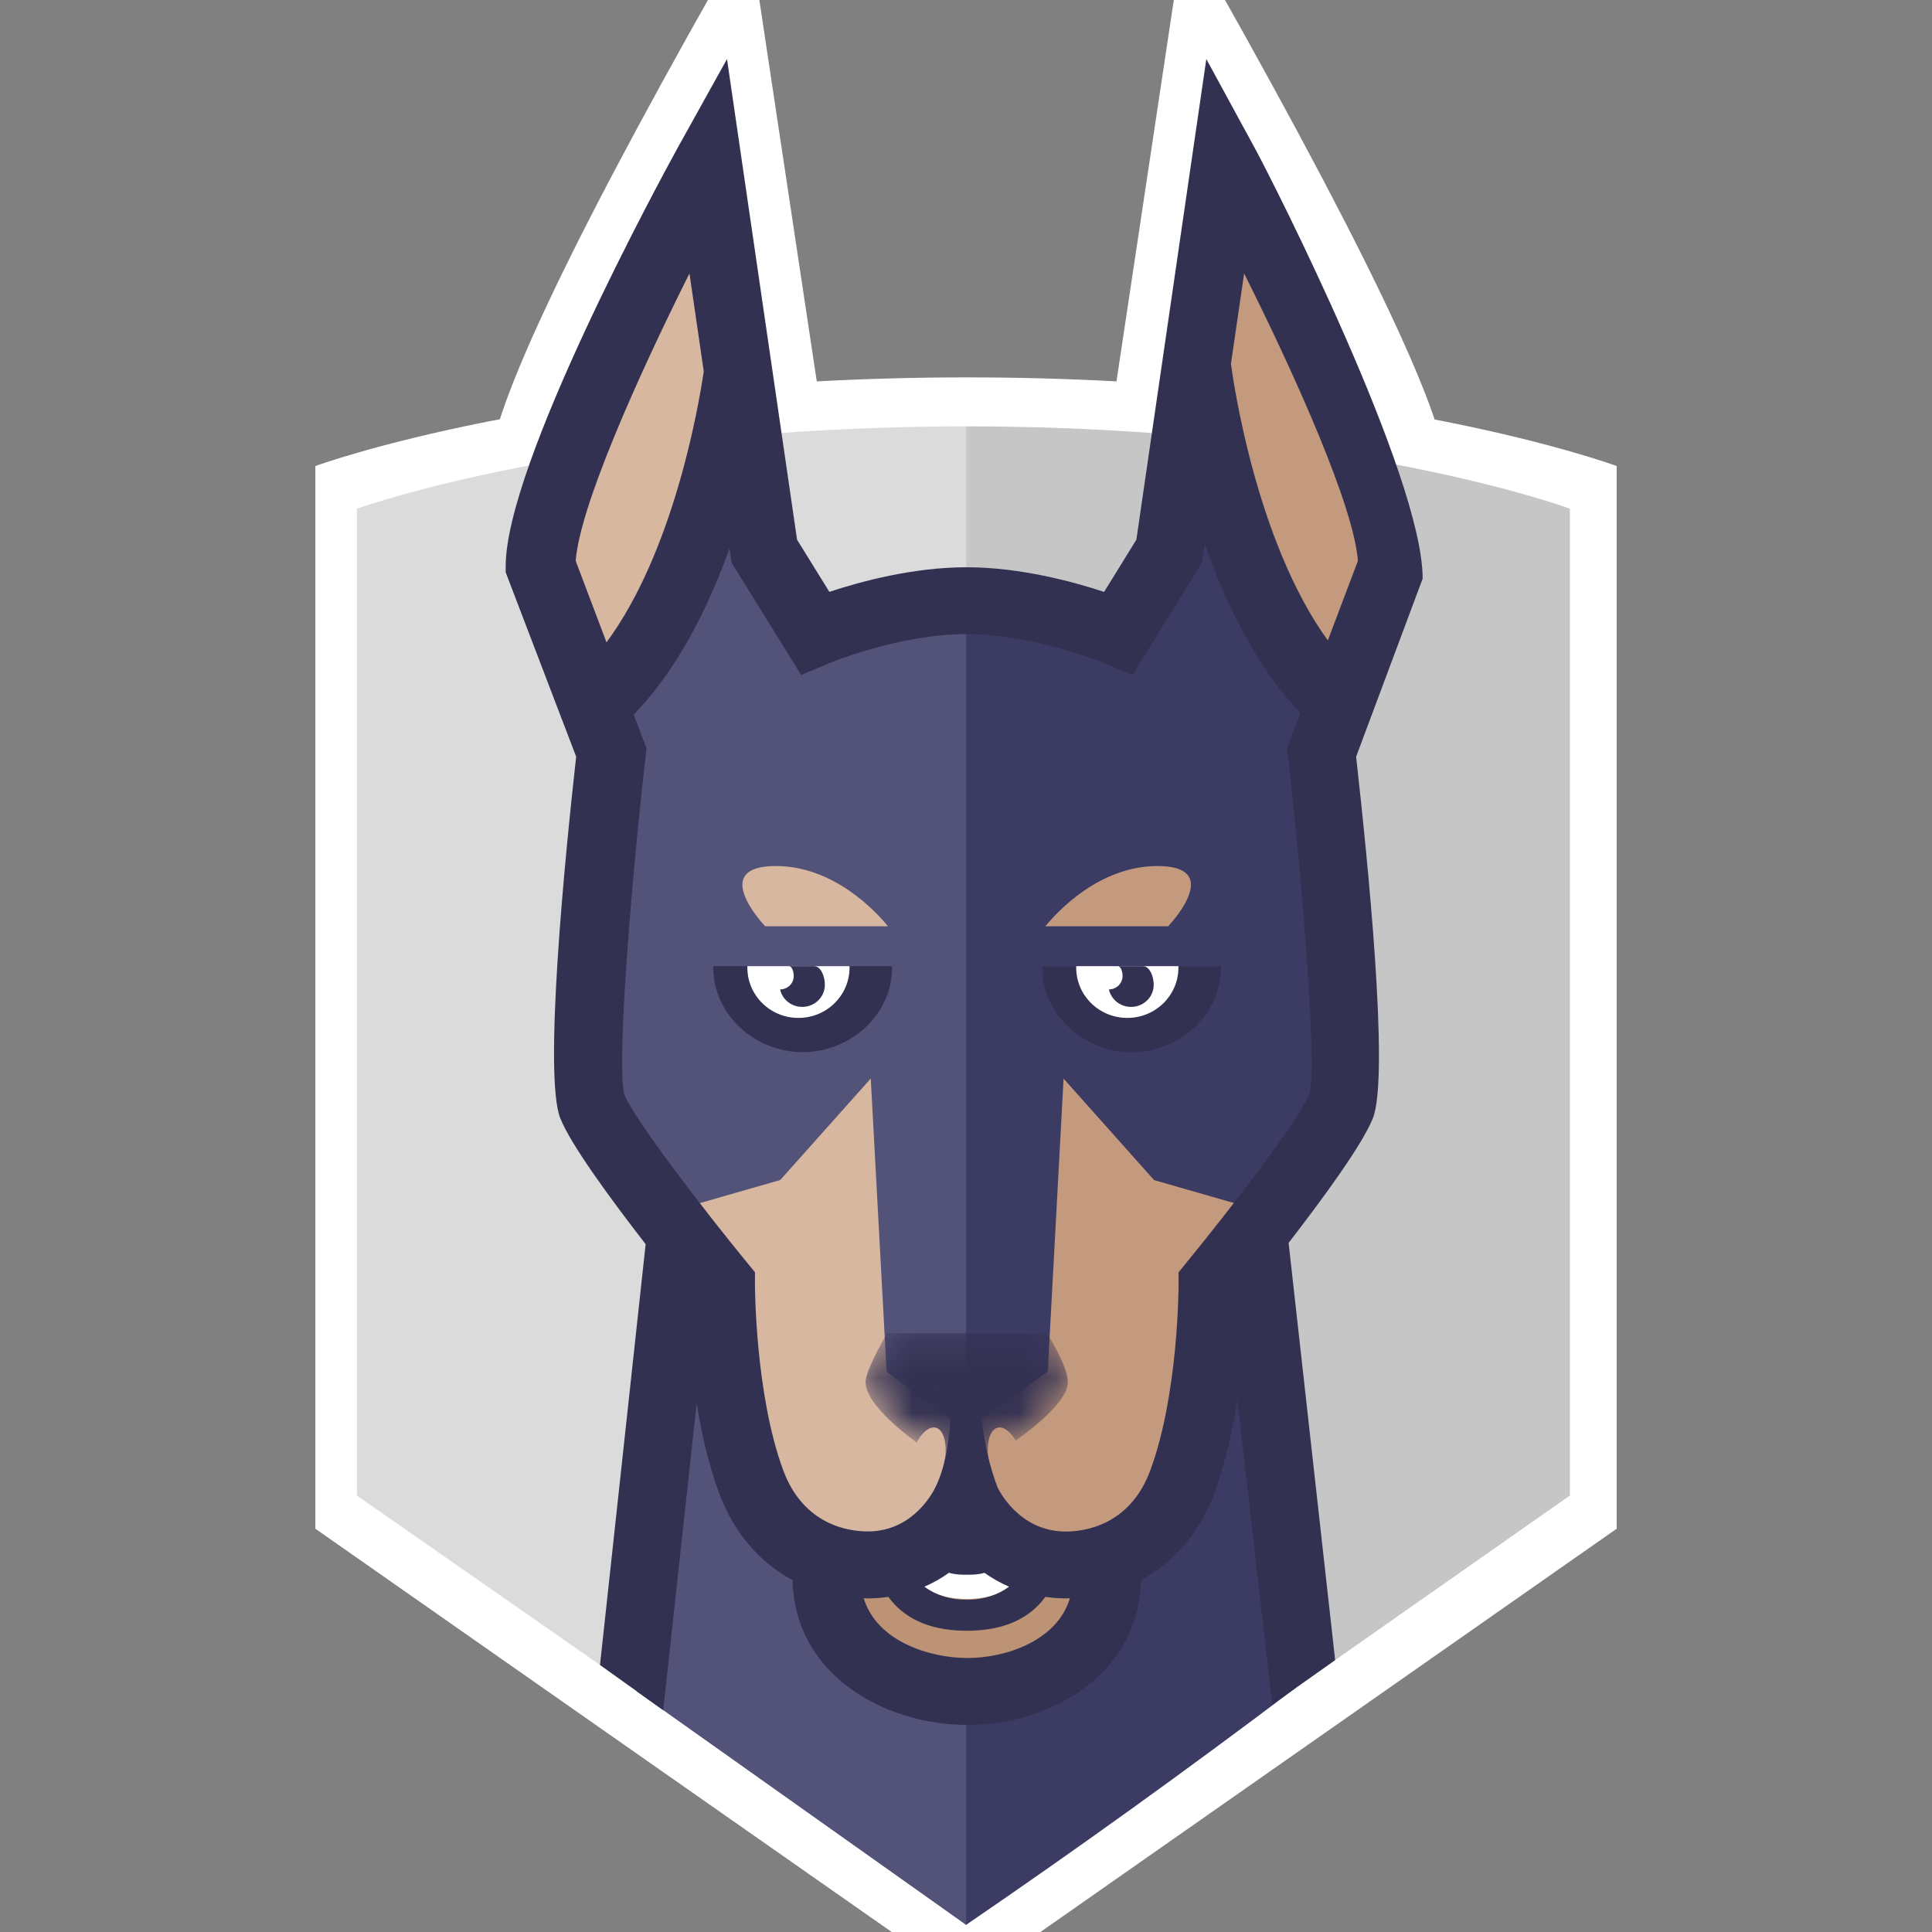
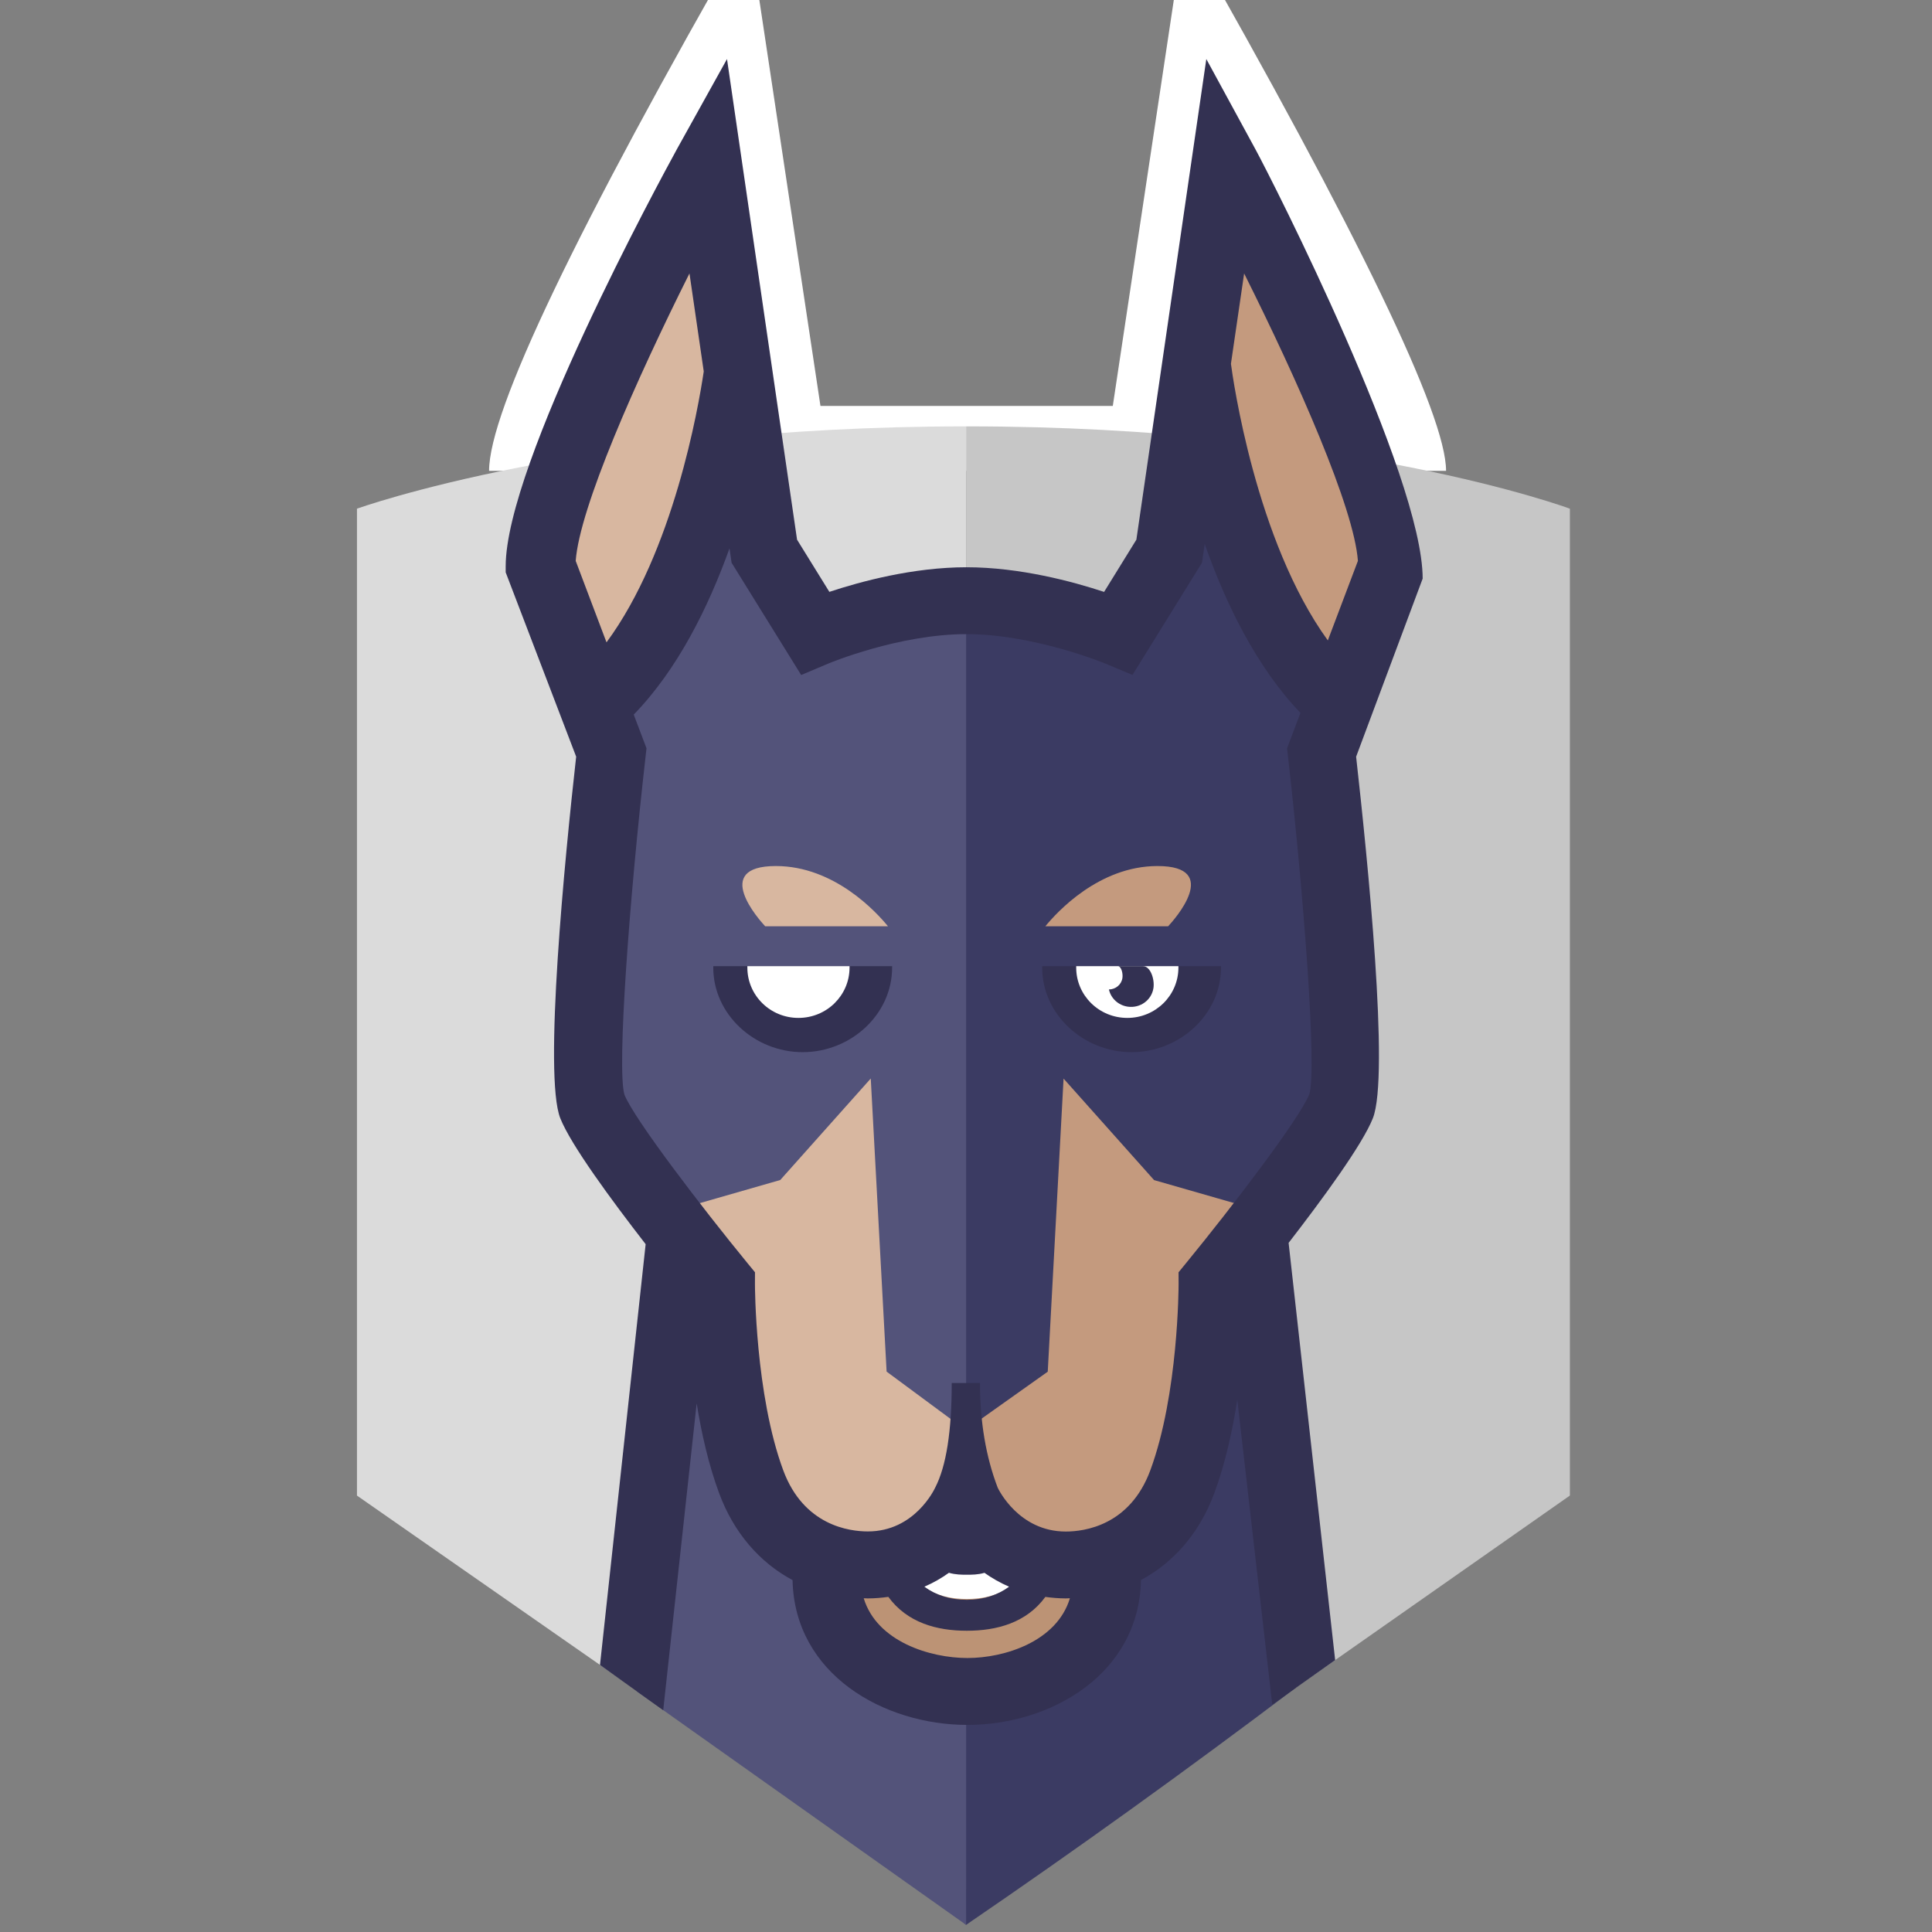
<svg xmlns="http://www.w3.org/2000/svg" width="54" height="54" viewBox="0 0 54 54" fill="none">
  <rect x="0" y="0" width="54" height="54" fill="#808080" stroke="none" />
  <g clip-path="url(#clip0_56_28444)">
    <path d="M40.418 13.16H13.67C13.67 11.489 16.088 6.435 20.923 -2C20.923 -2 21.593 2.449 22.932 11.346L31.103 11.346L33.109 -2C37.981 6.547 40.418 11.6 40.418 13.16Z" fill="white" />
-     <path d="M27.002 55.454L8.814 42.728V13.026C8.814 13.026 15.539 10.548 27.025 10.548C38.511 10.548 45.187 13.026 45.187 13.026V42.728L27.002 55.454Z" fill="white" />
    <path d="M27.002 53.665L9.977 41.802V14.218C9.977 14.218 16.343 11.917 27.002 11.917V53.665Z" fill="#DBDBDB" />
    <path d="M27.026 11.917C27.018 11.917 27.011 11.917 27.003 11.917V53.63H27.003L43.879 41.801V14.218C43.879 14.218 37.685 11.917 27.026 11.917Z" fill="#C6C6C6" />
    <path d="M36.215 47.175L34.779 34.716H26.889C26.889 44.605 26.889 50.93 26.889 53.694L27.002 53.801C30.072 51.704 33.143 49.495 36.215 47.175Z" fill="#3B3B63" />
    <path d="M17.796 47.273L27.003 53.801L27.008 34.337H19.034L17.796 47.273Z" fill="#53537A" />
    <path d="M30.942 43.585C30.942 45.726 28.908 46.787 27.042 46.787C25.177 46.787 23.102 45.726 23.102 43.585" fill="#BC9375" />
    <path d="M27.022 44.692C25.524 44.692 24.796 43.612 24.796 41.391H25.51C25.51 43.991 26.531 43.991 27.022 43.991C27.513 43.991 28.534 43.991 28.534 41.391H29.248C29.248 43.612 28.52 44.692 27.022 44.692Z" fill="white" />
    <path d="M27.003 41.933C27.464 43.124 28.355 43.72 29.675 43.72C30.968 43.72 32.318 43.051 32.932 41.398C33.791 39.085 33.782 35.867 33.782 35.867C33.782 35.867 37.596 31.175 37.596 29.588C37.596 29.588 34.065 29.588 27.003 29.588V41.933Z" fill="#C49A7E" />
    <path d="M16.257 29.588C16.257 31.425 20.038 35.867 20.038 35.867C20.038 35.867 20.029 39.084 20.888 41.398C21.501 43.05 22.852 43.72 24.145 43.72C25.466 43.72 26.419 43.124 27.004 41.933V29.588H16.257Z" fill="#D8B7A0" />
    <path d="M37.14 19.023C34.2 16.061 33.464 9.883 33.464 9.883C32.915 11.83 31.722 17.569 31.722 17.569C31.722 17.569 29.404 16.832 26.908 16.829C26.826 16.829 26.826 24.561 26.908 40.026L29.285 38.339L29.727 30.147L32.257 32.984L35.517 33.92C35.517 33.92 36.736 33.065 36.736 33.069C37.254 32.356 37.426 31.749 37.551 31.434C38.004 30.288 36.987 21.522 36.987 21.522C36.627 20.78 37.14 19.023 37.14 19.023Z" fill="#3B3B63" />
    <path d="M22.343 17.569C22.343 17.569 21.149 11.83 20.601 9.883C20.601 9.883 19.866 16.06 16.925 19.023C16.925 19.023 17.438 20.779 17.078 21.522C17.078 21.522 16.061 30.288 16.514 31.432C16.639 31.747 16.812 32.354 17.329 33.067C17.329 33.064 18.549 33.918 18.549 33.918L21.808 32.982L24.338 30.145L24.781 38.337L27.003 39.98V16.785C24.498 16.789 22.343 17.569 22.343 17.569Z" fill="#53537A" />
    <path d="M35.082 4.158C35.57 5.052 39.764 13.311 39.764 16.172L37.904 21.15C38.218 23.959 38.844 30.063 38.372 31.255C38.08 31.993 36.968 33.51 36.017 34.739L37.318 46.401L35.56 47.644L34.583 39.123C34.448 39.988 34.246 40.911 33.938 41.741C33.531 42.838 32.812 43.669 31.891 44.162C31.837 46.793 29.369 48.212 27.042 48.212C24.697 48.212 22.207 46.794 22.152 44.164C21.23 43.671 20.51 42.839 20.102 41.741C19.806 40.943 19.607 40.061 19.472 39.225L18.537 47.801L16.77 46.537L18.046 34.775C17.088 33.54 15.955 32 15.66 31.255C15.188 30.062 15.789 23.959 16.104 21.149L14.134 15.997V15.829C14.134 12.969 18.437 5.052 18.926 4.158L20.32 1.65C21.168 7.462 21.592 10.37 21.592 10.375L22.278 15.084L23.181 16.543C24.048 16.255 25.521 15.855 27.013 15.855C28.506 15.855 29.988 16.256 30.86 16.544L31.762 15.084L33.717 1.65L35.082 4.158ZM27.042 46.342C28.072 46.342 29.538 45.885 29.904 44.672C29.865 44.673 29.827 44.676 29.788 44.676C29.587 44.676 29.4 44.658 29.218 44.634C28.687 45.359 27.86 45.58 27.022 45.58C26.185 45.58 25.359 45.357 24.829 44.633C24.646 44.658 24.457 44.676 24.255 44.676C24.216 44.676 24.179 44.673 24.141 44.672C24.511 45.885 25.997 46.342 27.042 46.342ZM25.837 44.349C26.156 44.584 26.55 44.715 27.023 44.715C27.492 44.715 27.885 44.583 28.204 44.349C27.949 44.238 27.719 44.106 27.516 43.961C27.333 44.015 27.157 44.014 27.022 44.014C26.885 44.014 26.708 44.014 26.523 43.96C26.32 44.106 26.091 44.238 25.837 44.349ZM33.152 35.303C34.417 33.759 36.322 31.274 36.598 30.578C36.806 29.862 36.451 25.115 35.999 21.135L35.974 20.915L36.348 19.926C35.117 18.638 34.258 16.872 33.672 15.204L33.596 15.728L31.653 18.865L30.894 18.547C30.875 18.539 28.894 17.724 27.014 17.724C25.121 17.724 23.172 18.538 23.153 18.546L22.393 18.867L20.448 15.729L20.39 15.327C19.797 16.978 18.938 18.713 17.713 19.973L18.07 20.915L18.045 21.136C17.593 25.115 17.238 29.862 17.453 30.596C17.722 31.275 19.627 33.761 20.891 35.303L21.102 35.56L21.101 35.89C21.101 35.921 21.105 38.974 21.893 41.099C22.466 42.639 23.736 42.804 24.257 42.804C25.565 42.804 26.118 41.625 26.141 41.575C26.447 40.983 26.601 40.01 26.601 38.656H27.391C27.391 39.743 27.556 40.719 27.886 41.581C27.906 41.624 28.473 42.807 29.788 42.807C30.307 42.807 31.578 42.641 32.15 41.1C32.941 38.968 32.942 35.921 32.942 35.891L32.941 35.561L33.152 35.303Z" fill="#333152" />
    <path d="M32.937 27.005H30.081H29.129V27.044C29.129 28.35 30.279 29.408 31.628 29.408C32.977 29.408 34.127 28.35 34.127 27.044V27.005H32.937Z" fill="#333152" />
    <path d="M30.08 27.005V27.044C30.08 27.821 30.717 28.451 31.509 28.451C32.3 28.451 32.937 27.821 32.937 27.044V27.005H30.08Z" fill="white" />
    <path d="M31.279 27.005C31.272 27.005 31.267 27.008 31.261 27.009C31.344 27.026 31.39 27.211 31.372 27.334C31.345 27.522 31.182 27.653 30.995 27.656C31.049 27.902 31.254 28.099 31.524 28.137C31.871 28.185 32.191 27.952 32.24 27.612C32.275 27.362 32.153 27.005 31.948 27.005H31.279Z" fill="#333152" />
    <path d="M23.745 27.005H20.889H19.936V27.044C19.936 28.35 21.087 29.408 22.435 29.408C23.785 29.408 24.935 28.35 24.935 27.044V27.005H23.745Z" fill="#333152" />
    <path d="M20.889 27.005V27.044C20.889 27.821 21.526 28.451 22.316 28.451C23.108 28.451 23.745 27.821 23.745 27.044V27.005H20.889Z" fill="white" />
-     <path d="M22.757 27.005H22.087C22.081 27.005 22.075 27.008 22.07 27.009C22.153 27.026 22.198 27.211 22.181 27.334C22.154 27.522 21.992 27.653 21.804 27.656C21.859 27.902 22.063 28.099 22.333 28.137C22.679 28.185 23 27.952 23.049 27.612C23.084 27.362 22.962 27.005 22.757 27.005Z" fill="#333152" />
    <path d="M32.65 25.89C32.81 25.718 34.167 24.206 32.352 24.206C30.711 24.206 29.531 25.506 29.218 25.89H32.65Z" fill="#C49A7E" />
    <path d="M24.819 25.89C24.506 25.506 23.326 24.206 21.685 24.206C19.87 24.206 21.228 25.718 21.387 25.89H24.819Z" fill="#D8B7A0" />
    <path d="M16.091 15.677C16.199 14.193 17.771 10.638 19.271 7.642L19.67 10.382C19.518 11.406 18.821 15.422 16.952 17.954L16.091 15.677Z" fill="#D8B7A0" />
    <path d="M34.405 10.168L34.774 7.643C36.273 10.638 37.846 14.193 37.954 15.677L37.113 17.9C35.094 15.113 34.46 10.582 34.405 10.168Z" fill="#C49A7E" />
    <mask id="mask0_56_28444" style="mask-type:alpha" maskUnits="userSpaceOnUse" x="24" y="37" width="6" height="5">
      <path d="M25.62 40.319C24.916 39.795 24.193 39.133 24.193 38.625C24.193 38.292 24.794 37.264 24.794 37.264H29.262C29.262 37.264 29.847 38.175 29.847 38.625C29.847 39.098 29.118 39.742 28.39 40.266C28.143 39.847 27.828 39.775 27.682 40.105C27.607 40.276 27.592 40.522 27.629 40.78C27.233 41.031 26.943 41.193 26.943 41.193C26.943 41.193 26.719 41.065 26.4 40.858C26.451 40.573 26.441 40.293 26.358 40.105C26.211 39.77 25.89 39.85 25.64 40.283C25.634 40.295 25.627 40.307 25.62 40.319Z" fill="white" />
    </mask>
    <g mask="url(#mask0_56_28444)">
-       <path d="M25.62 40.319C24.916 39.795 24.193 39.133 24.193 38.625C24.193 38.291 24.794 37.264 24.794 37.264H29.262C29.262 37.264 29.847 38.175 29.847 38.625C29.847 39.098 29.118 39.742 28.39 40.266C28.143 39.847 27.828 39.775 27.682 40.105C27.607 40.276 27.592 40.522 27.629 40.78C27.233 41.031 26.943 41.193 26.943 41.193C26.943 41.193 26.719 41.065 26.4 40.858C26.451 40.573 26.441 40.293 26.358 40.105C26.211 39.77 25.89 39.849 25.64 40.283C25.634 40.295 25.627 40.307 25.62 40.319Z" fill="#333152" />
-     </g>
+       </g>
  </g>
  <defs>
    <clipPath id="clip0_56_28444">
      <rect width="54" height="54" fill="white" />
    </clipPath>
  </defs>
</svg>